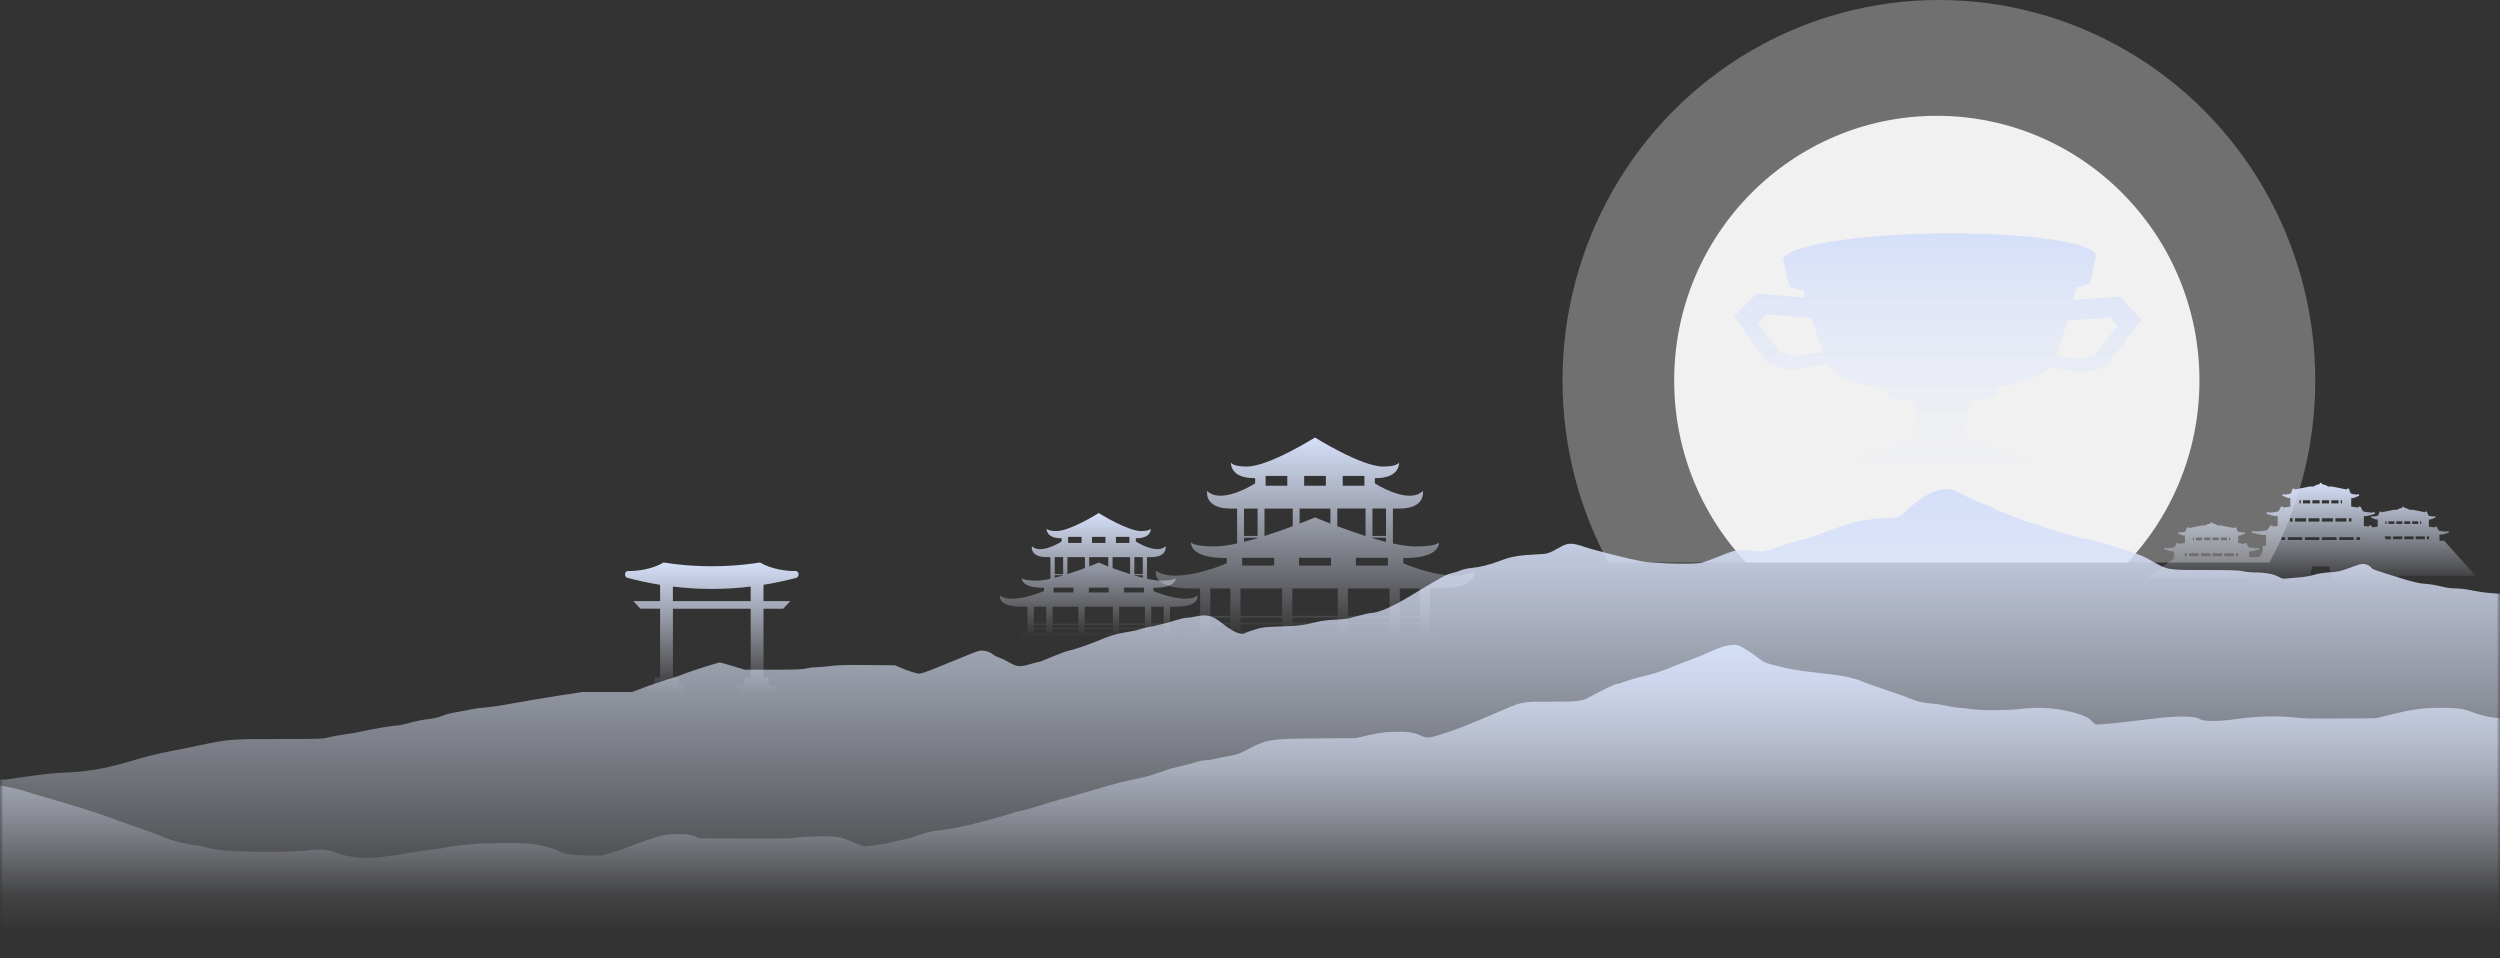
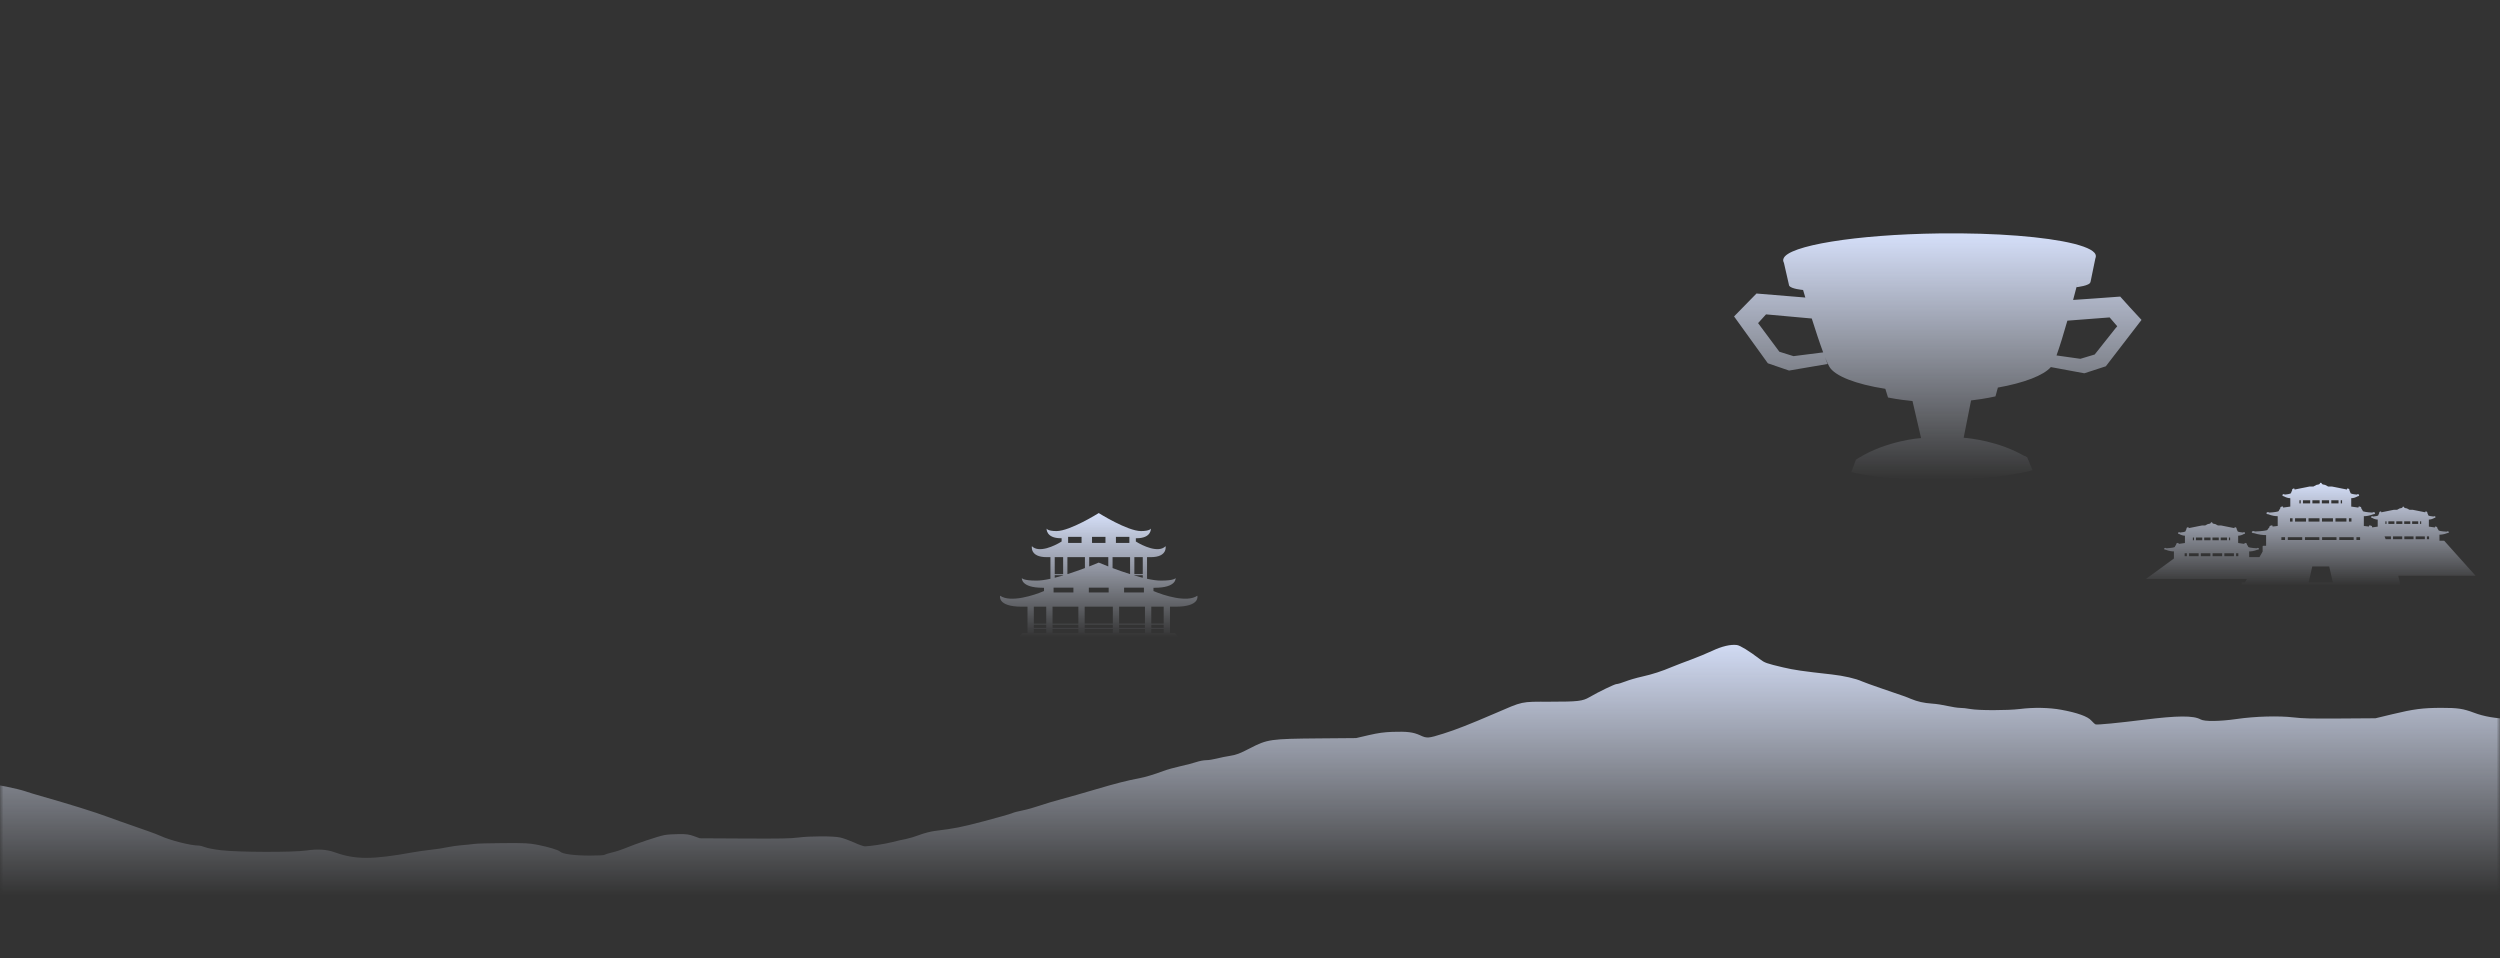
<svg xmlns="http://www.w3.org/2000/svg" width="360" height="138" viewBox="0 0 360 138" fill="none">
  <rect x="0" y="0" width="360" height="138" fill="#333333" stroke="none" />
  <g clip-path="url(#clip0_311_52124)">
    <ellipse opacity="0.3" cx="279.199" cy="54.794" rx="54.199" ry="54.794" fill="white" />
-     <ellipse opacity="0.9" cx="278.902" cy="54.795" rx="37.82" ry="38.118" fill="white" />
  </g>
  <path fill-rule="evenodd" clip-rule="evenodd" d="M279.258 33.613C267.242 33.767 257.442 35.374 256.824 37.247C256.792 37.326 256.777 37.406 256.778 37.486C256.778 37.564 256.797 37.642 256.829 37.718L256.839 37.766L256.848 37.806C256.854 37.794 256.86 37.782 256.867 37.77C256.992 38.331 257.272 39.572 257.64 41.158C257.646 41.155 257.651 41.152 257.656 41.149C257.914 41.597 259.535 41.748 259.644 41.758C259.741 42.086 259.85 42.452 259.968 42.846L252.933 42.267L249.705 45.566L254.569 52.313L257.623 53.361L263.163 52.416L262.805 51.446C263.044 52.047 263.26 52.526 263.437 52.825C264.214 54.139 267.213 55.325 271.494 55.991L271.487 55.991L271.875 57.24C271.875 57.24 273.255 57.543 275.4 57.749L276.633 63.081C276.474 63.092 271.753 63.422 267.636 65.955L267.627 65.953C267.505 66.031 267.382 66.111 267.26 66.193L267.255 66.191L267.252 66.199L267.243 66.205L267.249 66.207L266.589 67.975C266.589 67.975 270.454 69.136 279.528 69.065L279.528 69.066L279.592 69.065L279.653 69.064C279.696 69.064 279.736 69.064 279.778 69.063L279.778 69.062C288.852 68.947 292.678 67.708 292.678 67.708L291.959 65.945L291.975 65.94L291.908 65.898L291.936 65.889L291.952 65.883C291.823 65.8 291.693 65.72 291.563 65.641L291.503 65.658C287.851 63.559 283.824 63.12 282.767 63.038L283.833 57.663C285.973 57.413 287.345 57.081 287.345 57.081L287.692 55.825L287.692 55.825L287.61 55.828C291.484 55.144 294.286 54.052 295.32 52.86L300.143 53.754L303.239 52.747L308.379 46.067L306.74 44.295L305.312 42.709L301.853 42.962L298.528 43.191C298.834 42.056 299.09 41.078 299.254 40.443C299.255 40.443 299.256 40.444 299.257 40.444L299.02 41.354C299.02 41.354 301.001 41.145 301.023 40.596C301.027 40.599 301.031 40.601 301.035 40.603C301.365 39.025 301.616 37.786 301.731 37.214L301.738 37.227L301.744 37.194L301.756 37.139C301.786 37.061 301.803 36.983 301.802 36.905C301.802 36.896 301.801 36.887 301.801 36.878L301.801 36.865C301.794 36.214 300.668 35.618 298.71 35.118L298.711 35.114C298.663 35.103 298.614 35.093 298.565 35.082C294.615 34.104 287.444 33.508 279.259 33.613L279.258 33.613ZM260.895 45.865L254.309 45.27L253.163 46.529L256.229 50.65L258.264 51.286L262.535 50.743C262.022 49.367 261.435 47.58 260.895 45.865ZM296.137 51.184L298.363 51.498L299.578 51.668L301.636 51.048L304.727 47.155L304.737 47.167L304.882 46.983L303.789 45.709L297.702 46.176C297.173 48.034 296.608 49.9 296.137 51.184Z" fill="url(#paint0_linear_311_52124)" />
  <mask id="mask0_311_52124" style="mask-type:alpha" maskUnits="userSpaceOnUse" x="0" y="66" width="360" height="72">
    <rect y="66" width="360" height="72" fill="#D9D9D9" />
  </mask>
  <g mask="url(#mask0_311_52124)">
-     <path d="M415.644 86.389C414.46 86.021 413.482 86.021 412.534 86.389C411.862 86.646 411.629 86.674 409.613 86.674C407.598 86.674 407.336 86.701 406.562 86.958C405.759 87.234 405.555 87.252 402.722 87.252C399.889 87.252 399.612 87.225 398.385 86.958C397.275 86.72 396.706 86.674 395.026 86.674C393.916 86.674 392.763 86.628 392.455 86.563C391.17 86.316 389.797 85.892 389.185 85.553C388.821 85.351 388.339 85.186 388.105 85.186C387.872 85.186 387.536 85.075 387.346 84.956C386.849 84.598 386.281 84.671 385.243 85.232C384.455 85.654 384.147 85.746 383.359 85.792C381.417 85.893 380.133 86.123 379.255 86.518C378.028 87.078 377.664 87.161 376.087 87.225C374.773 87.27 374.642 87.262 374.13 86.986C373.824 86.83 373.181 86.609 372.714 86.49C372.231 86.379 371.457 86.16 371.006 85.994C370.203 85.7 370.144 85.7 365.165 85.636C359.821 85.563 358.01 85.443 355.907 85.003C355.148 84.847 354.141 84.727 353.571 84.727C352.914 84.727 352.184 84.626 351.439 84.424C350.811 84.268 349.804 84.103 349.205 84.066C348.329 84.011 347.541 83.827 345.292 83.129C341.598 81.981 341.627 81.99 341.408 81.678C341.306 81.531 340.984 81.347 340.693 81.274C340.123 81.127 340.094 81.136 337.977 81.908C337.013 82.266 336.531 82.358 335.422 82.422C334.561 82.477 333.743 82.605 333.232 82.77C332.778 82.917 331.874 83.083 331.216 83.129C330.574 83.183 329.727 83.258 329.332 83.294C328.748 83.358 328.573 83.331 328.134 83.065C327.477 82.669 326.177 82.431 324.731 82.431C324.103 82.431 323.3 82.348 322.951 82.257C322.425 82.118 321.345 82.082 317.578 82.082C312.028 82.082 312.176 82.101 309.853 80.778C308.29 79.887 307.837 79.722 302.537 78.133C301.574 77.848 300.551 77.609 300.289 77.609C299.806 77.609 294.988 76.186 293.951 75.746C293.688 75.626 293.148 75.461 292.768 75.378C292.387 75.296 291.453 74.965 290.694 74.653C289.935 74.332 288.884 73.936 288.358 73.771C287.832 73.606 287.351 73.385 287.293 73.293C287.234 73.202 286.81 72.99 286.344 72.825C284.971 72.338 283.38 71.64 282.226 71.016C281.219 70.483 281.057 70.437 280.254 70.446C278.648 70.483 276.955 71.365 274.764 73.33C273.435 74.533 273.217 74.625 271.611 74.625C270.895 74.625 269.917 74.698 269.42 74.79C268.924 74.882 268.355 74.965 268.15 74.965C267.58 74.965 264.266 76.011 262.338 76.801C261.419 77.169 260.075 77.609 259.33 77.765C258.586 77.93 257.608 78.197 257.14 78.371C254.482 79.335 254.001 79.464 253.402 79.391C252.248 79.226 250.453 79.198 249.795 79.317C249.431 79.391 248.35 79.777 247.386 80.18C246.423 80.585 245.327 80.979 244.963 81.052C243.898 81.273 238.013 81.135 236.493 80.85C234.507 80.474 229.544 79.225 228.156 78.747C226.419 78.15 225.791 78.15 224.768 78.728C222.929 79.757 222.958 79.757 221.118 79.84C218.767 79.95 217.555 80.161 216.109 80.721C214.576 81.309 213.087 81.685 211.86 81.796C211.363 81.841 210.662 81.989 210.326 82.135C209.991 82.282 209.392 82.466 209.012 82.54C208.326 82.686 207.435 83.173 203.084 85.818C200.544 87.361 198.441 88.27 197.36 88.28C197.17 88.28 196.309 88.482 195.446 88.72C194.146 89.088 193.607 89.18 192.322 89.225C191.3 89.271 190.365 89.381 189.576 89.574C187.663 90.042 186.889 90.134 184.291 90.217C181.984 90.29 181.751 90.327 180.64 90.676C179.983 90.888 179.37 91.098 179.282 91.163C178.712 91.503 177.589 91.016 176.027 89.776C174.566 88.61 173.778 88.417 172.055 88.794C171.631 88.895 171.078 88.968 170.828 88.968C170.579 88.968 169.996 89.097 169.529 89.253C168.434 89.611 166.535 90.098 165.469 90.282C165.001 90.364 164.374 90.52 164.096 90.621C163.804 90.732 162.869 90.934 162.008 91.071C160.533 91.319 160.007 91.484 157.773 92.403C156.458 92.935 154.998 93.422 153.962 93.679C153.48 93.799 152.356 94.212 151.466 94.588C150.575 94.974 149.787 95.286 149.699 95.286C149.612 95.286 148.998 95.442 148.312 95.644C146.808 96.076 146.442 96.039 145.261 95.35C144.793 95.075 144.136 94.771 143.815 94.662C143.494 94.561 143.099 94.358 142.954 94.212C142.633 93.908 141.947 93.679 141.348 93.679C141.129 93.679 140.53 93.844 140.033 94.056C138.983 94.496 135.769 95.792 133.959 96.517C133.273 96.783 132.587 97.004 132.397 97.004C132.002 97.004 130.806 96.627 129.71 96.159L128.892 95.801L124.921 95.764C121.841 95.736 120.643 95.764 119.563 95.91C118.804 96.002 117.855 96.085 117.46 96.085C117.065 96.085 116.453 96.168 116.087 96.259C115.576 96.397 114.569 96.434 111.328 96.434H107.21L105.502 95.91C104.568 95.626 103.735 95.396 103.661 95.396C103.413 95.396 99.324 96.692 98.594 97.003C98.199 97.178 97.09 97.554 96.127 97.839C95.178 98.133 93.645 98.657 92.71 99.005L91.031 99.648H83.847L80.094 100.227C78.02 100.548 75.144 101.035 73.683 101.311C72.223 101.586 70.53 101.834 69.916 101.871C69.303 101.908 68.238 102.055 67.551 102.201C66.85 102.357 65.887 102.541 65.376 102.614C64.879 102.697 64.09 102.908 63.624 103.101C63.083 103.313 62.339 103.487 61.608 103.561C60.966 103.625 59.828 103.855 59.054 104.075C58.295 104.286 57.492 104.47 57.273 104.47C56.689 104.47 53.389 105.002 52.279 105.287C51.753 105.416 50.586 105.627 49.679 105.746C48.774 105.875 47.678 106.077 47.241 106.196C46.497 106.399 45.971 106.417 40.246 106.417C33.178 106.417 32.96 106.436 28.696 107.336C27.177 107.657 25.089 108.08 24.038 108.273C22.973 108.466 20.665 109.053 18.869 109.585C15.234 110.669 12.956 111.073 9.524 111.239C7.436 111.34 6.268 111.468 3.041 111.936L0.734 112.276H-6.83C-12.232 112.276 -14.569 112.23 -15.021 112.139C-15.445 112.047 -17.956 111.973 -22.511 111.918C-29.681 111.845 -32.558 111.689 -34.646 111.256C-35.245 111.137 -36.603 110.953 -37.654 110.852C-38.705 110.742 -40.224 110.586 -41.028 110.485C-42.167 110.347 -43.465 110.31 -46.868 110.338L-51.249 110.375L-53.264 110.972C-57.397 112.184 -60.405 113.056 -61.106 113.249C-62.435 113.589 -65.268 114.241 -66.129 114.406C-66.611 114.498 -67.647 114.838 -68.436 115.159C-69.224 115.48 -70.26 115.812 -70.728 115.894C-71.196 115.967 -72.057 116.215 -72.642 116.445C-73.781 116.877 -74.102 116.941 -77.081 117.345C-78.817 117.584 -79.052 117.639 -79.635 118.034C-80.482 118.603 -84.088 119.678 -87.928 120.504C-89.549 120.853 -92.12 121.441 -93.667 121.817C-96.894 122.607 -99.887 123.204 -103.918 123.846C-105.465 124.103 -107.772 124.507 -109.028 124.764C-110.285 125.012 -111.568 125.252 -111.905 125.297C-112.562 125.389 -114.519 126.27 -115.687 127.014C-116.096 127.271 -117.409 127.923 -118.607 128.465C-119.805 129.007 -121.746 129.87 -122.9 130.394C-124.127 130.954 -125.821 131.873 -127.004 132.625C-128.114 133.332 -129.325 134.039 -129.691 134.196C-129.803 134.242 -129.907 134.29 -130 134.334H418V86.66C417.215 86.703 416.361 86.61 415.644 86.388V86.389Z" fill="url(#paint1_linear_311_52124)" />
    <path d="M548.624 108.126C547.842 107.976 546.973 107.913 545.513 107.913C543.341 107.913 542.454 107.78 541.168 107.284C540.49 107.027 540.316 107.009 539.205 107.08C536.72 107.248 536.547 107.231 536.077 106.805C535.521 106.292 534.826 105.919 534.217 105.795C533.418 105.636 532.498 105.92 530.412 106.957C529.37 107.489 528.379 107.914 528.241 107.914C528.103 107.914 527.512 107.835 526.92 107.746C526.068 107.613 524.417 107.578 518.788 107.578C511.42 107.578 511.455 107.587 508.223 107.056C507.615 106.958 506.572 106.684 505.894 106.453C504.695 106.036 504.66 106.01 504.504 105.389C504.331 104.644 503.584 103.821 502.785 103.501C502.473 103.377 501.707 103.191 501.099 103.085C500.473 102.979 499.378 102.748 498.666 102.58C497.711 102.349 497.033 102.27 496.146 102.27C494.183 102.261 493.678 102.119 493.123 101.437C492.55 100.71 491.386 100 490.308 99.717C489.874 99.601 489.109 99.345 488.622 99.141C488.135 98.937 487.059 98.503 486.26 98.166C485.443 97.829 484.47 97.457 484.106 97.333C483.724 97.209 482.681 96.792 481.778 96.394C480.075 95.64 479.05 94.878 478.165 93.726C477.818 93.274 477.435 93.008 476.775 92.76C476.27 92.565 475.471 92.255 475.02 92.077C474.551 91.891 473.943 91.74 473.683 91.74C473.04 91.74 472.171 92.103 471.841 92.511C471.703 92.698 471.251 92.945 470.851 93.07C470.469 93.194 469.773 93.592 469.305 93.956L468.489 94.612L466.3 94.966C463.988 95.347 462.163 95.471 460.844 95.347C460.201 95.285 459.698 95.081 458.394 94.372C456.517 93.362 455.179 92.847 454.38 92.847C454.084 92.847 453.511 92.989 453.111 93.157C451.599 93.822 450.575 94.035 448.558 94.096C446.578 94.15 445.344 94.406 444.389 94.938C444.163 95.071 443.469 95.248 442.878 95.346C442.27 95.435 441.418 95.63 440.984 95.78C440.531 95.922 439.646 96.135 439.021 96.242C438.378 96.348 437.492 96.543 437.04 96.684C436.588 96.826 436.154 96.951 436.068 96.951C435.962 96.951 435.495 97.057 435.025 97.181C434.087 97.447 432.331 97.677 430.177 97.836C429.413 97.89 428.335 98.066 427.78 98.227C426.616 98.564 421.299 99.786 419.386 100.159C418.675 100.301 417.65 100.531 417.11 100.664C416.572 100.797 415.685 100.939 415.147 100.983C413.549 101.116 407.641 102.118 402.341 103.146C399.926 103.616 398.848 103.793 395.495 104.245C393.915 104.458 388.997 105.326 388.233 105.53C387.537 105.708 386.999 105.725 382.256 105.672C377.27 105.619 376.974 105.601 376.054 105.353C375.134 105.105 374.855 105.087 370.146 105.052L365.193 105.016L364.811 104.733C364.62 104.582 364.1 104.254 363.665 104.006C362.918 103.581 362.848 103.563 361.285 103.519C359.34 103.457 357.654 103.164 356.281 102.641C354.665 102.038 353.954 101.932 351.572 101.932C348.913 101.932 347.524 102.11 344.465 102.854L342.068 103.43L336.977 103.465C332.737 103.491 331.591 103.465 330.27 103.305C328.116 103.058 324.796 103.146 322.085 103.536C319.617 103.89 317.446 103.916 316.89 103.598C315.865 103.022 313.555 103.039 308.741 103.642C305.039 104.103 302.034 104.396 301.773 104.316C301.669 104.28 301.391 104.033 301.147 103.758C300.642 103.173 299.131 102.632 296.82 102.207C295.065 101.887 292.859 101.844 290.808 102.101C289.054 102.314 284.953 102.314 283.754 102.101C283.25 102.004 282.556 101.933 282.226 101.933C281.914 101.933 281.115 101.809 280.472 101.667C279.829 101.516 278.821 101.357 278.213 101.321C277.014 101.233 276.145 101.038 275.172 100.639C274.494 100.346 274.252 100.267 270.827 99.096C269.646 98.689 268.412 98.246 268.116 98.113C267.212 97.705 265.492 97.315 263.771 97.12C259.532 96.65 258.386 96.482 256.752 96.101C254.355 95.533 254.111 95.445 253.415 94.913C251.87 93.734 250.583 92.945 250.114 92.883C249.209 92.768 247.96 93.06 246.552 93.725C245.806 94.071 244.467 94.629 243.582 94.957C242.677 95.286 241.461 95.755 240.853 96.003C239.272 96.668 238.003 97.084 236.422 97.44C235.658 97.608 234.598 97.918 234.077 98.122C233.539 98.335 232.966 98.503 232.791 98.503C232.512 98.503 230.185 99.629 228.863 100.4C227.891 100.967 227.213 101.046 223.217 101.046C218.907 101.046 219.429 100.94 215.19 102.766C211.697 104.272 209.664 105.071 207.857 105.638C205.651 106.329 205.495 106.347 204.487 105.877C203.497 105.425 202.645 105.318 200.491 105.389C199.292 105.434 198.51 105.54 197.103 105.859L195.279 106.284L189.944 106.329C182.925 106.391 182.525 106.445 179.988 107.756C178.563 108.5 177.99 108.713 177.155 108.837C176.565 108.926 175.695 109.103 175.192 109.236C174.705 109.361 174.029 109.467 173.682 109.467C173.335 109.467 172.691 109.591 172.257 109.741C171.84 109.883 170.815 110.149 170.015 110.326C169.199 110.504 168.087 110.814 167.513 111.026C166.175 111.531 164.924 111.904 164.037 112.072C162.213 112.418 160.7 112.808 157.782 113.668C156.046 114.181 153.855 114.811 152.9 115.059C151.944 115.308 150.52 115.733 149.755 115.999C148.991 116.265 147.861 116.584 147.253 116.699C146.662 116.815 145.966 116.992 145.725 117.107C145.498 117.213 143.674 117.728 141.711 118.25C138.376 119.128 137.524 119.296 134.657 119.651C134.031 119.73 133.076 119.97 132.415 120.226C131.79 120.465 130.903 120.731 130.453 120.82C130 120.9 129.098 121.103 128.455 121.272C127.359 121.546 125.344 121.856 124.545 121.875C124.354 121.875 123.658 121.626 122.981 121.316C122.303 121.015 121.418 120.687 120.983 120.598C119.958 120.377 116.639 120.386 114.937 120.607C113.842 120.749 112.504 120.775 107.187 120.749L100.776 120.714L99.924 120.404C99.229 120.156 98.864 120.103 97.753 120.112C97.024 120.112 96.085 120.174 95.667 120.254C94.798 120.413 91.48 121.53 90.056 122.133C89.535 122.354 88.701 122.629 88.179 122.744C87.674 122.86 87.188 123.01 87.101 123.081C87.013 123.161 86.181 123.206 84.947 123.206C82.723 123.206 81.037 122.984 80.672 122.647C80.394 122.381 79.004 121.965 77.32 121.637C76.138 121.416 75.651 121.389 72.472 121.407C70.527 121.416 68.615 121.469 68.233 121.531C67.85 121.585 67.069 121.673 66.496 121.708C65.905 121.753 64.983 121.886 64.428 122C63.872 122.125 62.794 122.293 62.013 122.372C61.231 122.461 60.05 122.621 59.407 122.744C53.621 123.799 51.154 123.799 48.216 122.736C47.053 122.319 45.749 122.231 44.133 122.47C42.256 122.753 34.211 122.727 31.831 122.434C30.859 122.318 29.816 122.124 29.504 121.991C29.192 121.867 28.808 121.769 28.67 121.769C27.471 121.769 24.569 121.033 23.126 120.378C22.83 120.236 21.998 119.917 21.284 119.669C17.357 118.304 16.419 117.967 15.637 117.675C13.675 116.939 9.973 115.787 5.872 114.626C5.055 114.396 4.048 114.085 3.666 113.952C2.555 113.571 -0.73 112.897 -1.494 112.906C-2.745 112.906 -3.856 113.136 -4.864 113.615C-5.42 113.881 -6.427 114.227 -7.106 114.386C-8.513 114.723 -8.878 114.945 -9.973 116.123C-10.425 116.602 -11.224 117.223 -11.901 117.586L-13.047 118.224H-16.296C-19.789 118.224 -20.275 118.286 -22.031 118.942C-22.744 119.208 -22.847 119.216 -26.808 119.216C-31.135 119.216 -31.048 119.208 -33.568 119.934C-33.864 120.014 -34.975 120.306 -36.053 120.563L-38.016 121.042L-41.491 121.096C-45.228 121.158 -45.193 121.158 -47.226 121.893L-48.407 122.318H-52.576C-55.721 122.318 -56.972 122.274 -57.668 122.15C-58.884 121.937 -61.42 121.937 -62.897 122.168C-63.541 122.265 -64.843 122.54 -65.782 122.779L-67.501 123.222L-69.708 123.178C-70.907 123.143 -72.575 123.036 -73.409 122.93C-74.244 122.833 -75.546 122.709 -76.277 122.664C-77.267 122.611 -77.875 122.496 -78.571 122.247C-79.075 122.061 -80.569 121.644 -81.89 121.326C-83.194 120.998 -84.619 120.626 -85.034 120.493C-87.12 119.819 -88.909 119.331 -89.482 119.26C-89.847 119.216 -90.734 119.039 -91.445 118.861C-93.252 118.427 -94.121 118.453 -96.345 119.012L-98.17 119.473L-101.975 119.553C-104.216 119.606 -106.335 119.712 -107.134 119.81C-108.889 120.04 -110.992 120.59 -113.146 121.37C-116.274 122.521 -117.282 122.832 -118.689 123.089C-119.471 123.231 -120.513 123.47 -121.001 123.612C-121.488 123.754 -122.114 123.869 -122.39 123.869C-122.667 123.869 -123.398 123.94 -124.006 124.028C-124.614 124.117 -125.831 124.267 -126.735 124.357C-127.639 124.454 -129.063 124.605 -129.932 124.702C-130.784 124.791 -132.068 124.862 -132.799 124.862C-133.53 124.862 -134.797 124.977 -135.787 125.136C-136.725 125.278 -137.924 125.438 -138.463 125.482C-139.001 125.527 -139.888 125.669 -140.426 125.802C-140.947 125.943 -141.73 126.076 -142.163 126.111C-142.58 126.146 -143.535 126.359 -144.284 126.59C-145.03 126.812 -146.769 127.211 -148.159 127.477C-149.601 127.751 -151.32 128.177 -152.19 128.469C-152.724 128.655 -153.253 128.812 -154 128.99H555.923V108.959C554.984 108.857 553.412 108.698 552.204 108.582C550.832 108.449 549.216 108.245 548.625 108.13L548.624 108.126Z" fill="url(#paint2_linear_311_52124)" />
  </g>
-   <path fill-rule="evenodd" clip-rule="evenodd" d="M204.885 70.695C204.885 70.695 205.404 73.239 201.469 73.239H200.579V78.262C201.79 78.526 202.914 78.69 203.834 78.69C206.963 78.69 207.214 78.096 207.214 78.096C207.214 78.096 207.517 80.354 202.323 80.354H202.072V81.109C204.44 82.13 209.869 83.863 212.259 82.201C212.259 82.201 213.025 84.744 207.22 84.744H205.908V90.905H207.128L207.873 91.828H170.852L171.597 90.905H172.818V84.744H171.502C165.701 84.744 166.463 82.201 166.463 82.201C168.85 83.863 174.282 82.132 176.65 81.109V80.354H176.399C171.202 80.354 171.505 78.096 171.505 78.096C171.505 78.096 171.759 78.69 174.885 78.69C175.806 78.69 176.931 78.526 178.143 78.261V73.239H177.251C173.318 73.239 173.835 70.695 173.835 70.695C175.454 72.357 179.136 70.626 180.742 69.603V68.848H180.572C177.048 68.848 177.254 66.59 177.254 66.59C177.254 66.59 177.426 67.185 179.545 67.185C182.691 67.185 189.359 63 189.359 63C189.359 63 196.026 67.185 199.172 67.185C201.294 67.185 201.464 66.59 201.464 66.59C201.464 66.59 201.67 68.848 198.148 68.848H197.978V69.603C199.584 70.624 203.264 72.357 204.885 70.695ZM181.093 77.49C180.437 77.685 179.781 77.868 179.138 78.028V77.435H181.093V77.49ZM186.153 75.774C184.974 76.216 183.571 76.715 182.12 77.175H182.085V73.235H186.153V75.774ZM191.581 75.399C190.233 74.877 189.359 74.506 189.359 74.506C189.359 74.506 188.49 74.876 187.145 75.396V73.234H191.581V75.399ZM196.588 77.171C195.143 76.714 193.746 76.216 192.572 75.776V73.232H196.641V77.171H196.588ZM199.588 78.03C198.946 77.87 198.289 77.688 197.634 77.493V77.428H199.588V78.03ZM178.872 80.323V81.446H183.479V80.323H178.872ZM187.061 80.323V81.446H191.668V80.323H187.061ZM195.249 80.323V81.446H199.856V80.323H195.249ZM196.476 68.535H193.352V69.941H196.476V68.535ZM190.924 68.535H187.8V69.941H190.924V68.535ZM185.372 68.535H182.249V69.941H185.372V68.535ZM179.138 77.177H181.093V73.237H179.138V77.177ZM197.634 77.17H199.588V73.23H197.634V77.17ZM174.285 90.905H177.167V89.929H174.285V90.905ZM174.285 89.67H177.167V88.941H174.285V89.67ZM174.285 88.682H177.167V84.743H174.285V88.682ZM178.632 90.903H184.63V89.927H178.632V90.903ZM178.632 89.669H184.63V88.939H178.632V89.669ZM178.632 88.681H184.63V84.741H178.632V88.681ZM186.095 90.901H192.637V89.925H186.095V90.901ZM186.095 89.667H192.637V88.937H186.095V89.667ZM186.095 88.679H192.637V84.739H186.095V88.679ZM194.098 90.9H200.1V89.924H194.098V90.9ZM194.098 89.665H200.1V88.936H194.098V89.665ZM194.098 88.677H200.1V84.738H194.098V88.677ZM201.565 90.898H204.447V89.922H201.565V90.898ZM201.565 89.663H204.447V88.934H201.565V89.663ZM201.565 88.676H204.447V84.736H201.565V88.676Z" fill="url(#paint3_linear_311_52124)" />
  <path fill-rule="evenodd" clip-rule="evenodd" d="M167.843 78.652C167.843 78.652 168.165 80.229 165.725 80.229H165.173V83.345C165.924 83.508 166.621 83.61 167.191 83.61C169.131 83.61 169.287 83.242 169.287 83.242C169.287 83.242 169.475 84.641 166.254 84.641H166.099V85.109C167.567 85.743 170.933 86.817 172.415 85.787C172.415 85.787 172.89 87.364 169.291 87.364H168.477V91.183H169.234L169.696 91.756H146.742L147.204 91.183H147.961V87.364H147.145C143.548 87.364 144.02 85.787 144.02 85.787C145.501 86.817 148.868 85.744 150.336 85.109V84.641H150.181C146.959 84.641 147.147 83.242 147.147 83.242C147.147 83.242 147.304 83.61 149.243 83.61C149.814 83.61 150.511 83.508 151.263 83.344V80.229H150.71C148.272 80.229 148.592 78.652 148.592 78.652C149.596 79.682 151.879 78.609 152.874 77.975V77.507H152.769C150.584 77.507 150.712 76.107 150.712 76.107C150.712 76.107 150.818 76.475 152.133 76.475C154.083 76.475 158.217 73.881 158.217 73.881C158.217 73.881 162.351 76.475 164.302 76.475C165.617 76.475 165.722 76.107 165.722 76.107C165.722 76.107 165.85 77.507 163.667 77.507H163.561V77.975C164.557 78.608 166.838 79.682 167.843 78.652ZM153.092 82.866C152.686 82.987 152.278 83.1 151.88 83.199V82.831H153.092V82.866ZM156.229 81.802C155.499 82.075 154.63 82.385 153.731 82.669H153.707V80.227H156.229V81.802ZM159.595 81.57C158.758 81.246 158.217 81.016 158.217 81.016C158.217 81.016 157.678 81.245 156.845 81.567V80.226H159.595V81.57ZM162.696 82.667C161.801 82.384 160.936 82.076 160.209 81.803V80.225H162.732V82.667H162.696ZM164.559 83.201C164.161 83.101 163.754 82.989 163.348 82.868V82.826H164.559V83.201ZM151.715 84.621V85.319H154.571V84.621H151.715ZM156.792 84.621V85.319H159.648V84.621H156.792ZM161.869 84.621V85.319H164.725V84.621H161.869ZM162.63 77.313H160.693V78.184H162.63V77.313ZM159.187 77.313H157.251V78.184H159.187V77.313ZM155.745 77.313H153.809V78.184H155.745V77.313ZM151.88 82.671H153.092V80.228H151.88V82.671ZM163.348 82.666H164.559V80.224H163.348V82.666ZM148.87 91.183H150.658V90.578H148.87V91.183ZM148.87 90.418H150.658V89.966H148.87V90.418ZM148.87 89.805H150.658V87.363H148.87V89.805ZM151.565 91.182H155.285V90.577H151.565V91.182ZM151.565 90.417H155.285V89.964H151.565V90.417ZM151.565 89.804H155.285V87.362H151.565V89.804ZM156.193 91.181H160.249V90.576H156.193V91.181ZM156.193 90.416H160.249V89.963H156.193V90.416ZM156.193 89.803H160.249V87.361H156.193V89.803ZM161.155 91.18H164.876V90.575H161.155V91.18ZM161.155 90.415H164.876V89.962H161.155V90.415ZM161.155 89.802H164.876V87.359H161.155V89.802ZM165.784 91.179H167.571V90.574H165.784V91.179ZM165.784 90.414H167.571V89.961H165.784V90.414ZM165.784 89.801H167.571V87.358H165.784V89.801Z" fill="url(#paint4_linear_311_52124)" />
-   <path d="M90.338 83.21C91.902 83.625 93.475 83.959 95.056 84.212V86.56H91.205L92.211 87.651H95.056V97.575H94.27V98.699H93.253V100H98.701V98.699H97.8V97.575H96.9V87.653H108.099V97.575H107.198V98.699H106.298V100H111.745V98.699H110.728V97.575H109.943V87.653H112.788L113.793 86.561H109.943V84.213C111.523 83.96 113.097 83.626 114.66 83.211C114.876 83.154 115.021 82.915 114.998 82.662C114.974 82.407 114.79 82.221 114.573 82.225C113.401 82.269 111.099 81.993 109.443 81C107.983 81.229 106.517 81.386 105.048 81.469C104.2 81.518 103.349 81.54 102.501 81.54C101.652 81.54 100.802 81.518 99.952 81.469C98.483 81.386 97.017 81.229 95.557 81C93.901 81.993 91.598 82.27 90.427 82.225C90.21 82.219 90.028 82.407 90.002 82.662C89.979 82.916 90.124 83.154 90.34 83.211L90.338 83.21ZM96.898 84.466C97.872 84.584 98.849 84.673 99.826 84.73C100.575 84.773 101.323 84.797 102.072 84.804C102.214 84.804 102.356 84.804 102.497 84.804C102.639 84.804 102.781 84.804 102.923 84.804C103.672 84.797 104.42 84.773 105.169 84.73C106.146 84.673 107.123 84.584 108.097 84.466V86.56H96.898V84.466Z" fill="url(#paint5_linear_311_52124)" />
  <path d="M309 83.378H323.557L323.273 83.874H322.805V84.332H345.567V83.874L345.35 82.91H356.482L351.963 77.866H351.28V76.995H351.295C351.543 76.995 351.939 76.954 352.433 76.757C352.442 76.758 352.451 76.758 352.46 76.758C352.56 76.758 352.641 76.701 352.641 76.632C352.641 76.562 352.56 76.505 352.46 76.505C352.4 76.505 352.344 76.527 352.311 76.56C351.639 76.525 351.174 76.437 351.156 76.372C351.131 76.279 351.083 76.217 351.042 76.162C350.99 76.094 350.949 76.04 350.954 75.939C350.956 75.916 350.937 75.894 350.908 75.882L350.768 75.827C350.754 75.822 350.738 75.819 350.722 75.819C350.706 75.819 350.69 75.822 350.676 75.827C350.647 75.839 350.63 75.859 350.63 75.882V75.956L349.756 75.833V74.821C350.008 74.817 350.276 74.738 350.551 74.584H350.557C350.643 74.584 350.711 74.528 350.711 74.457C350.711 74.387 350.643 74.331 350.557 74.331C350.504 74.331 350.458 74.351 350.43 74.384C350.018 74.351 349.684 74.272 349.67 74.201C349.653 74.111 349.62 74.05 349.591 73.995C349.555 73.928 349.524 73.87 349.528 73.764C349.528 73.745 349.516 73.726 349.494 73.713L349.396 73.659C349.379 73.649 349.358 73.644 349.337 73.644C349.324 73.644 349.311 73.646 349.297 73.65C349.265 73.661 349.244 73.683 349.244 73.708V73.775L347.427 73.409C347.418 73.408 347.409 73.407 347.4 73.407H346.96L346.607 73.217C346.592 73.21 346.576 73.205 346.558 73.204C346.477 73.198 346.261 73.163 346.19 73.076C346.191 73.071 346.192 73.065 346.192 73.059C346.192 72.987 346.13 72.954 346.073 72.954C346.004 72.954 345.955 72.997 345.955 73.059C345.955 73.065 345.955 73.07 345.957 73.076C345.886 73.163 345.67 73.198 345.589 73.204C345.572 73.205 345.556 73.21 345.541 73.217L345.188 73.407H344.748C344.739 73.407 344.73 73.408 344.721 73.409L342.904 73.775V73.708C342.904 73.684 342.883 73.661 342.85 73.65C342.838 73.646 342.824 73.644 342.81 73.644C342.789 73.644 342.769 73.649 342.751 73.659L342.653 73.713C342.631 73.726 342.618 73.744 342.619 73.764C342.623 73.87 342.592 73.928 342.556 73.995C342.526 74.05 342.494 74.111 342.477 74.201C342.463 74.272 342.129 74.351 341.717 74.384C341.689 74.352 341.643 74.331 341.59 74.331C341.504 74.331 341.436 74.387 341.436 74.457C341.436 74.528 341.503 74.584 341.59 74.584H341.596C341.871 74.738 342.138 74.817 342.39 74.821V75.833L341.601 75.944C341.577 75.904 341.563 75.859 341.567 75.801C341.57 75.77 341.543 75.741 341.502 75.728L341.29 75.662C341.275 75.658 341.26 75.656 341.245 75.656C341.224 75.656 341.203 75.66 341.185 75.668C341.153 75.682 341.134 75.706 341.134 75.731V75.824L340.393 75.742V74.333C340.399 74.333 340.404 74.333 340.41 74.333C340.706 74.333 341.178 74.284 341.767 74.049C341.777 74.05 341.788 74.051 341.799 74.051C341.917 74.051 342.014 73.983 342.014 73.9C342.014 73.817 341.918 73.749 341.799 73.749C341.726 73.749 341.661 73.775 341.622 73.815C340.821 73.773 340.267 73.667 340.247 73.591C340.217 73.48 340.16 73.406 340.11 73.34C340.048 73.26 339.999 73.195 340.006 73.076C340.007 73.048 339.986 73.021 339.95 73.007L339.784 72.942C339.767 72.935 339.747 72.931 339.729 72.931C339.71 72.931 339.69 72.935 339.674 72.942C339.639 72.955 339.618 72.98 339.618 73.007V73.095L338.577 72.948V71.743C338.879 71.739 339.198 71.644 339.524 71.46C339.526 71.46 339.529 71.46 339.53 71.46C339.634 71.46 339.715 71.394 339.715 71.31C339.715 71.225 339.634 71.159 339.53 71.159C339.468 71.159 339.413 71.184 339.38 71.222C338.889 71.183 338.49 71.088 338.475 71.004C338.454 70.896 338.415 70.823 338.381 70.758C338.338 70.678 338.301 70.609 338.306 70.483C338.306 70.46 338.292 70.438 338.265 70.423L338.148 70.357C338.128 70.346 338.103 70.34 338.078 70.34C338.062 70.34 338.046 70.343 338.03 70.348C337.991 70.36 337.967 70.387 337.967 70.416V70.495L335.802 70.06C335.792 70.058 335.781 70.057 335.771 70.057H335.246L334.825 69.831C334.809 69.823 334.788 69.817 334.768 69.816C334.671 69.808 334.414 69.767 334.329 69.663C334.33 69.656 334.331 69.649 334.331 69.642C334.331 69.556 334.258 69.518 334.19 69.518C334.107 69.518 334.05 69.569 334.05 69.642C334.05 69.649 334.05 69.656 334.051 69.662C333.967 69.767 333.71 69.808 333.614 69.815C333.593 69.817 333.573 69.822 333.557 69.831L333.136 70.057H332.611C332.6 70.057 332.589 70.058 332.58 70.06L330.415 70.495V70.415C330.415 70.386 330.39 70.36 330.351 70.347C330.336 70.342 330.32 70.34 330.304 70.34C330.279 70.34 330.254 70.346 330.234 70.357L330.117 70.422C330.091 70.437 330.076 70.459 330.076 70.483C330.082 70.609 330.044 70.678 330.002 70.757C329.967 70.822 329.928 70.895 329.907 71.002C329.891 71.087 329.494 71.181 329.001 71.221C328.969 71.182 328.913 71.157 328.851 71.157C328.748 71.157 328.667 71.224 328.667 71.308C328.667 71.393 328.748 71.459 328.851 71.459C328.853 71.459 328.856 71.459 328.857 71.459C329.185 71.643 329.502 71.737 329.804 71.742V72.947L328.763 73.094V73.006C328.763 72.979 328.742 72.954 328.708 72.941C328.691 72.934 328.671 72.93 328.653 72.93C328.634 72.93 328.614 72.934 328.597 72.941L328.431 73.006C328.395 73.02 328.374 73.046 328.376 73.074C328.383 73.195 328.334 73.258 328.272 73.339C328.222 73.404 328.165 73.479 328.135 73.589C328.114 73.666 327.56 73.772 326.759 73.814C326.72 73.774 326.655 73.748 326.583 73.748C326.464 73.748 326.367 73.816 326.367 73.899C326.367 73.982 326.464 74.05 326.583 74.05C326.593 74.05 326.604 74.049 326.615 74.048C327.203 74.282 327.676 74.332 327.971 74.332C327.977 74.332 327.983 74.332 327.989 74.332V75.741L327.248 75.822V75.73C327.248 75.705 327.228 75.681 327.197 75.667C327.179 75.659 327.158 75.655 327.136 75.655C327.121 75.655 327.105 75.657 327.091 75.661L326.879 75.727C326.837 75.739 326.812 75.769 326.814 75.799C326.822 75.915 326.762 75.978 326.684 76.056C326.62 76.122 326.546 76.197 326.508 76.309C326.458 76.388 325.756 76.497 324.701 76.538C324.657 76.498 324.583 76.472 324.499 76.472C324.364 76.472 324.255 76.54 324.255 76.623C324.255 76.706 324.364 76.773 324.499 76.773C324.516 76.773 324.532 76.772 324.549 76.77C325.296 77.006 325.895 77.055 326.267 77.055C326.285 77.055 326.302 77.055 326.319 77.055V78.597H325.929C325.899 78.597 325.871 78.604 325.85 78.619C325.83 78.633 325.818 78.652 325.818 78.672V79.426L325.36 80.227H323.881V79.406C323.887 79.406 323.892 79.406 323.897 79.406C324.155 79.406 324.567 79.362 325.082 79.158C325.091 79.159 325.1 79.159 325.109 79.159C325.212 79.159 325.297 79.1 325.297 79.027C325.297 78.954 325.212 78.895 325.109 78.895C325.046 78.895 324.989 78.918 324.955 78.953C324.255 78.916 323.772 78.824 323.753 78.757C323.727 78.661 323.677 78.596 323.634 78.538C323.58 78.467 323.537 78.412 323.543 78.307C323.545 78.282 323.526 78.26 323.495 78.247L323.35 78.19C323.335 78.184 323.318 78.181 323.302 78.181C323.286 78.181 323.268 78.184 323.254 78.19C323.224 78.201 323.205 78.223 323.205 78.247V78.324L322.295 78.195V77.142C322.559 77.139 322.836 77.056 323.123 76.896C323.125 76.896 323.127 76.896 323.128 76.896C323.218 76.896 323.289 76.838 323.289 76.764C323.289 76.691 323.219 76.633 323.128 76.633C323.073 76.633 323.026 76.654 322.997 76.688C322.568 76.654 322.22 76.572 322.206 76.498C322.188 76.404 322.153 76.34 322.123 76.283C322.085 76.214 322.053 76.153 322.057 76.043C322.057 76.023 322.045 76.004 322.021 75.991L321.919 75.934C321.901 75.924 321.88 75.919 321.858 75.919C321.843 75.919 321.829 75.921 321.816 75.925C321.782 75.936 321.761 75.959 321.761 75.985V76.054L319.87 75.674C319.861 75.672 319.852 75.671 319.842 75.671H319.384L319.016 75.473C319.002 75.466 318.984 75.461 318.966 75.46C318.882 75.453 318.658 75.417 318.584 75.326C318.585 75.32 318.586 75.314 318.586 75.308C318.586 75.234 318.522 75.2 318.463 75.2C318.391 75.2 318.34 75.244 318.34 75.308C318.34 75.314 318.34 75.32 318.342 75.326C318.268 75.417 318.044 75.453 317.959 75.46C317.941 75.461 317.924 75.466 317.909 75.473L317.542 75.671H317.084C317.075 75.671 317.065 75.672 317.056 75.674L315.165 76.054V75.985C315.165 75.959 315.144 75.936 315.11 75.925C315.096 75.921 315.082 75.919 315.068 75.919C315.046 75.919 315.024 75.924 315.007 75.934L314.904 75.991C314.881 76.004 314.868 76.023 314.869 76.043C314.873 76.153 314.841 76.214 314.803 76.283C314.773 76.34 314.738 76.404 314.72 76.498C314.706 76.572 314.358 76.654 313.929 76.688C313.9 76.654 313.852 76.633 313.797 76.633C313.707 76.633 313.636 76.691 313.636 76.764C313.636 76.838 313.706 76.896 313.797 76.896C313.799 76.896 313.801 76.896 313.803 76.896C314.088 77.056 314.367 77.139 314.63 77.142V78.195L313.721 78.324V78.247C313.721 78.223 313.702 78.201 313.673 78.19C313.658 78.184 313.641 78.181 313.625 78.181C313.609 78.181 313.591 78.184 313.577 78.19L313.432 78.247C313.4 78.259 313.382 78.282 313.383 78.307C313.39 78.412 313.347 78.467 313.293 78.538C313.249 78.596 313.199 78.661 313.173 78.757C313.156 78.824 312.672 78.916 311.971 78.953C311.937 78.918 311.88 78.895 311.817 78.895C311.714 78.895 311.63 78.954 311.63 79.027C311.63 79.1 311.714 79.159 311.817 79.159C311.826 79.159 311.836 79.159 311.845 79.158C312.358 79.362 312.771 79.406 313.029 79.406C313.035 79.406 313.04 79.406 313.044 79.406V80.427L309.01 83.375L309 83.378ZM333.988 77.357V77.758H331.915V77.357H333.988ZM332.427 75.112V74.632H334.007V75.112H332.427ZM336.458 77.758H334.384V77.357H336.458V77.758ZM334.366 75.112V74.632H335.945V75.112H334.366ZM343.38 77.246H344.294V77.649H343.536L343.38 77.246ZM344.595 77.649V77.246H345.921V77.649H344.595ZM346.223 77.649V77.246H347.549V77.649H346.223ZM349.478 77.246H349.787V77.649H349.478V77.246ZM349.176 77.649H347.851V77.246H349.176V77.649ZM348.49 75.072H348.651V75.45H348.49V75.072ZM347.348 75.072H348.222V75.45H347.348V75.072ZM346.206 75.072H347.081V75.45H346.206V75.072ZM345.064 75.072H345.939V75.45H345.064V75.072ZM343.923 75.072H344.797V75.45H343.923V75.072ZM343.495 75.072H343.656V75.45H343.495V75.072ZM339.325 77.356H339.854V77.757H339.325V77.356ZM338.244 74.631H338.611V75.112H338.244V74.631ZM338.928 77.356V77.757H336.854V77.356H338.928ZM337.885 75.112H336.305V74.631H337.885V75.112ZM337.067 72.041H337.258V72.492H337.067V72.041ZM335.707 72.041H336.749V72.492H335.707V72.041ZM334.346 72.041H335.388V72.492H334.346V72.041ZM335.404 81.567L335.934 83.874H332.439L332.969 81.567H335.403H335.404ZM332.985 72.041H334.027V72.492H332.985V72.041ZM331.625 72.041H332.667V72.492H331.625V72.041ZM331.115 72.041H331.306V72.492H331.115V72.041ZM330.488 74.631H332.068V75.112H330.488V74.631ZM329.762 74.631H330.13V75.112H329.762V74.631ZM329.445 77.356H331.519V77.757H329.445V77.356ZM328.52 77.356H329.049V77.757H328.52V77.356ZM316.918 80.089V79.669H318.298V80.089H316.918ZM318.611 80.089V79.669H319.992V80.089H318.611ZM321.998 79.669H322.319V80.089H321.998V79.669ZM321.685 80.089H320.305V79.669H321.685V80.089ZM320.97 77.407H321.138V77.8H320.97V77.407ZM319.782 77.407H320.692V77.8H319.782V77.407ZM318.593 77.407H319.503V77.8H318.593V77.407ZM317.405 77.407H318.315V77.8H317.405V77.407ZM316.216 77.407H317.126V77.8H316.216V77.407ZM315.771 77.407H315.938V77.8H315.771V77.407ZM315.224 79.669H316.604V80.089H315.224V79.669ZM314.589 79.669H314.91V80.089H314.589V79.669Z" fill="url(#paint6_linear_311_52124)" />
  <defs>
    <linearGradient id="paint0_linear_311_52124" x1="279.042" y1="33.601" x2="279.042" y2="69.068" gradientUnits="userSpaceOnUse">
      <stop stop-color="#D5DFF9" />
      <stop offset="1" stop-color="#E6ECFC" stop-opacity="0" />
    </linearGradient>
    <linearGradient id="paint1_linear_311_52124" x1="144" y1="70.445" x2="144" y2="134.334" gradientUnits="userSpaceOnUse">
      <stop stop-color="#D5DFF9" />
      <stop offset="1" stop-color="#E6ECFC" stop-opacity="0" />
    </linearGradient>
    <linearGradient id="paint2_linear_311_52124" x1="200.962" y1="91.74" x2="200.962" y2="128.99" gradientUnits="userSpaceOnUse">
      <stop stop-color="#D5DFF9" />
      <stop offset="1" stop-color="#E6ECFC" stop-opacity="0" />
    </linearGradient>
    <linearGradient id="paint3_linear_311_52124" x1="189.361" y1="63" x2="189.361" y2="91.828" gradientUnits="userSpaceOnUse">
      <stop stop-color="#D5DFF9" />
      <stop offset="1" stop-color="#E6ECFC" stop-opacity="0" />
    </linearGradient>
    <linearGradient id="paint4_linear_311_52124" x1="158.218" y1="73.881" x2="158.218" y2="91.756" gradientUnits="userSpaceOnUse">
      <stop stop-color="#D5DFF9" />
      <stop offset="1" stop-color="#E6ECFC" stop-opacity="0" />
    </linearGradient>
    <linearGradient id="paint5_linear_311_52124" x1="102.5" y1="81" x2="102.5" y2="100" gradientUnits="userSpaceOnUse">
      <stop stop-color="#D5DFF9" />
      <stop offset="1" stop-color="#E6ECFC" stop-opacity="0" />
    </linearGradient>
    <linearGradient id="paint6_linear_311_52124" x1="332.741" y1="69.518" x2="332.741" y2="84.332" gradientUnits="userSpaceOnUse">
      <stop stop-color="#D5DFF9" />
      <stop offset="1" stop-color="#E6ECFC" stop-opacity="0" />
    </linearGradient>
    <clipPath id="clip0_311_52124">
-       <rect width="108.397" height="81" fill="white" transform="translate(225)" />
-     </clipPath>
+       </clipPath>
  </defs>
</svg>